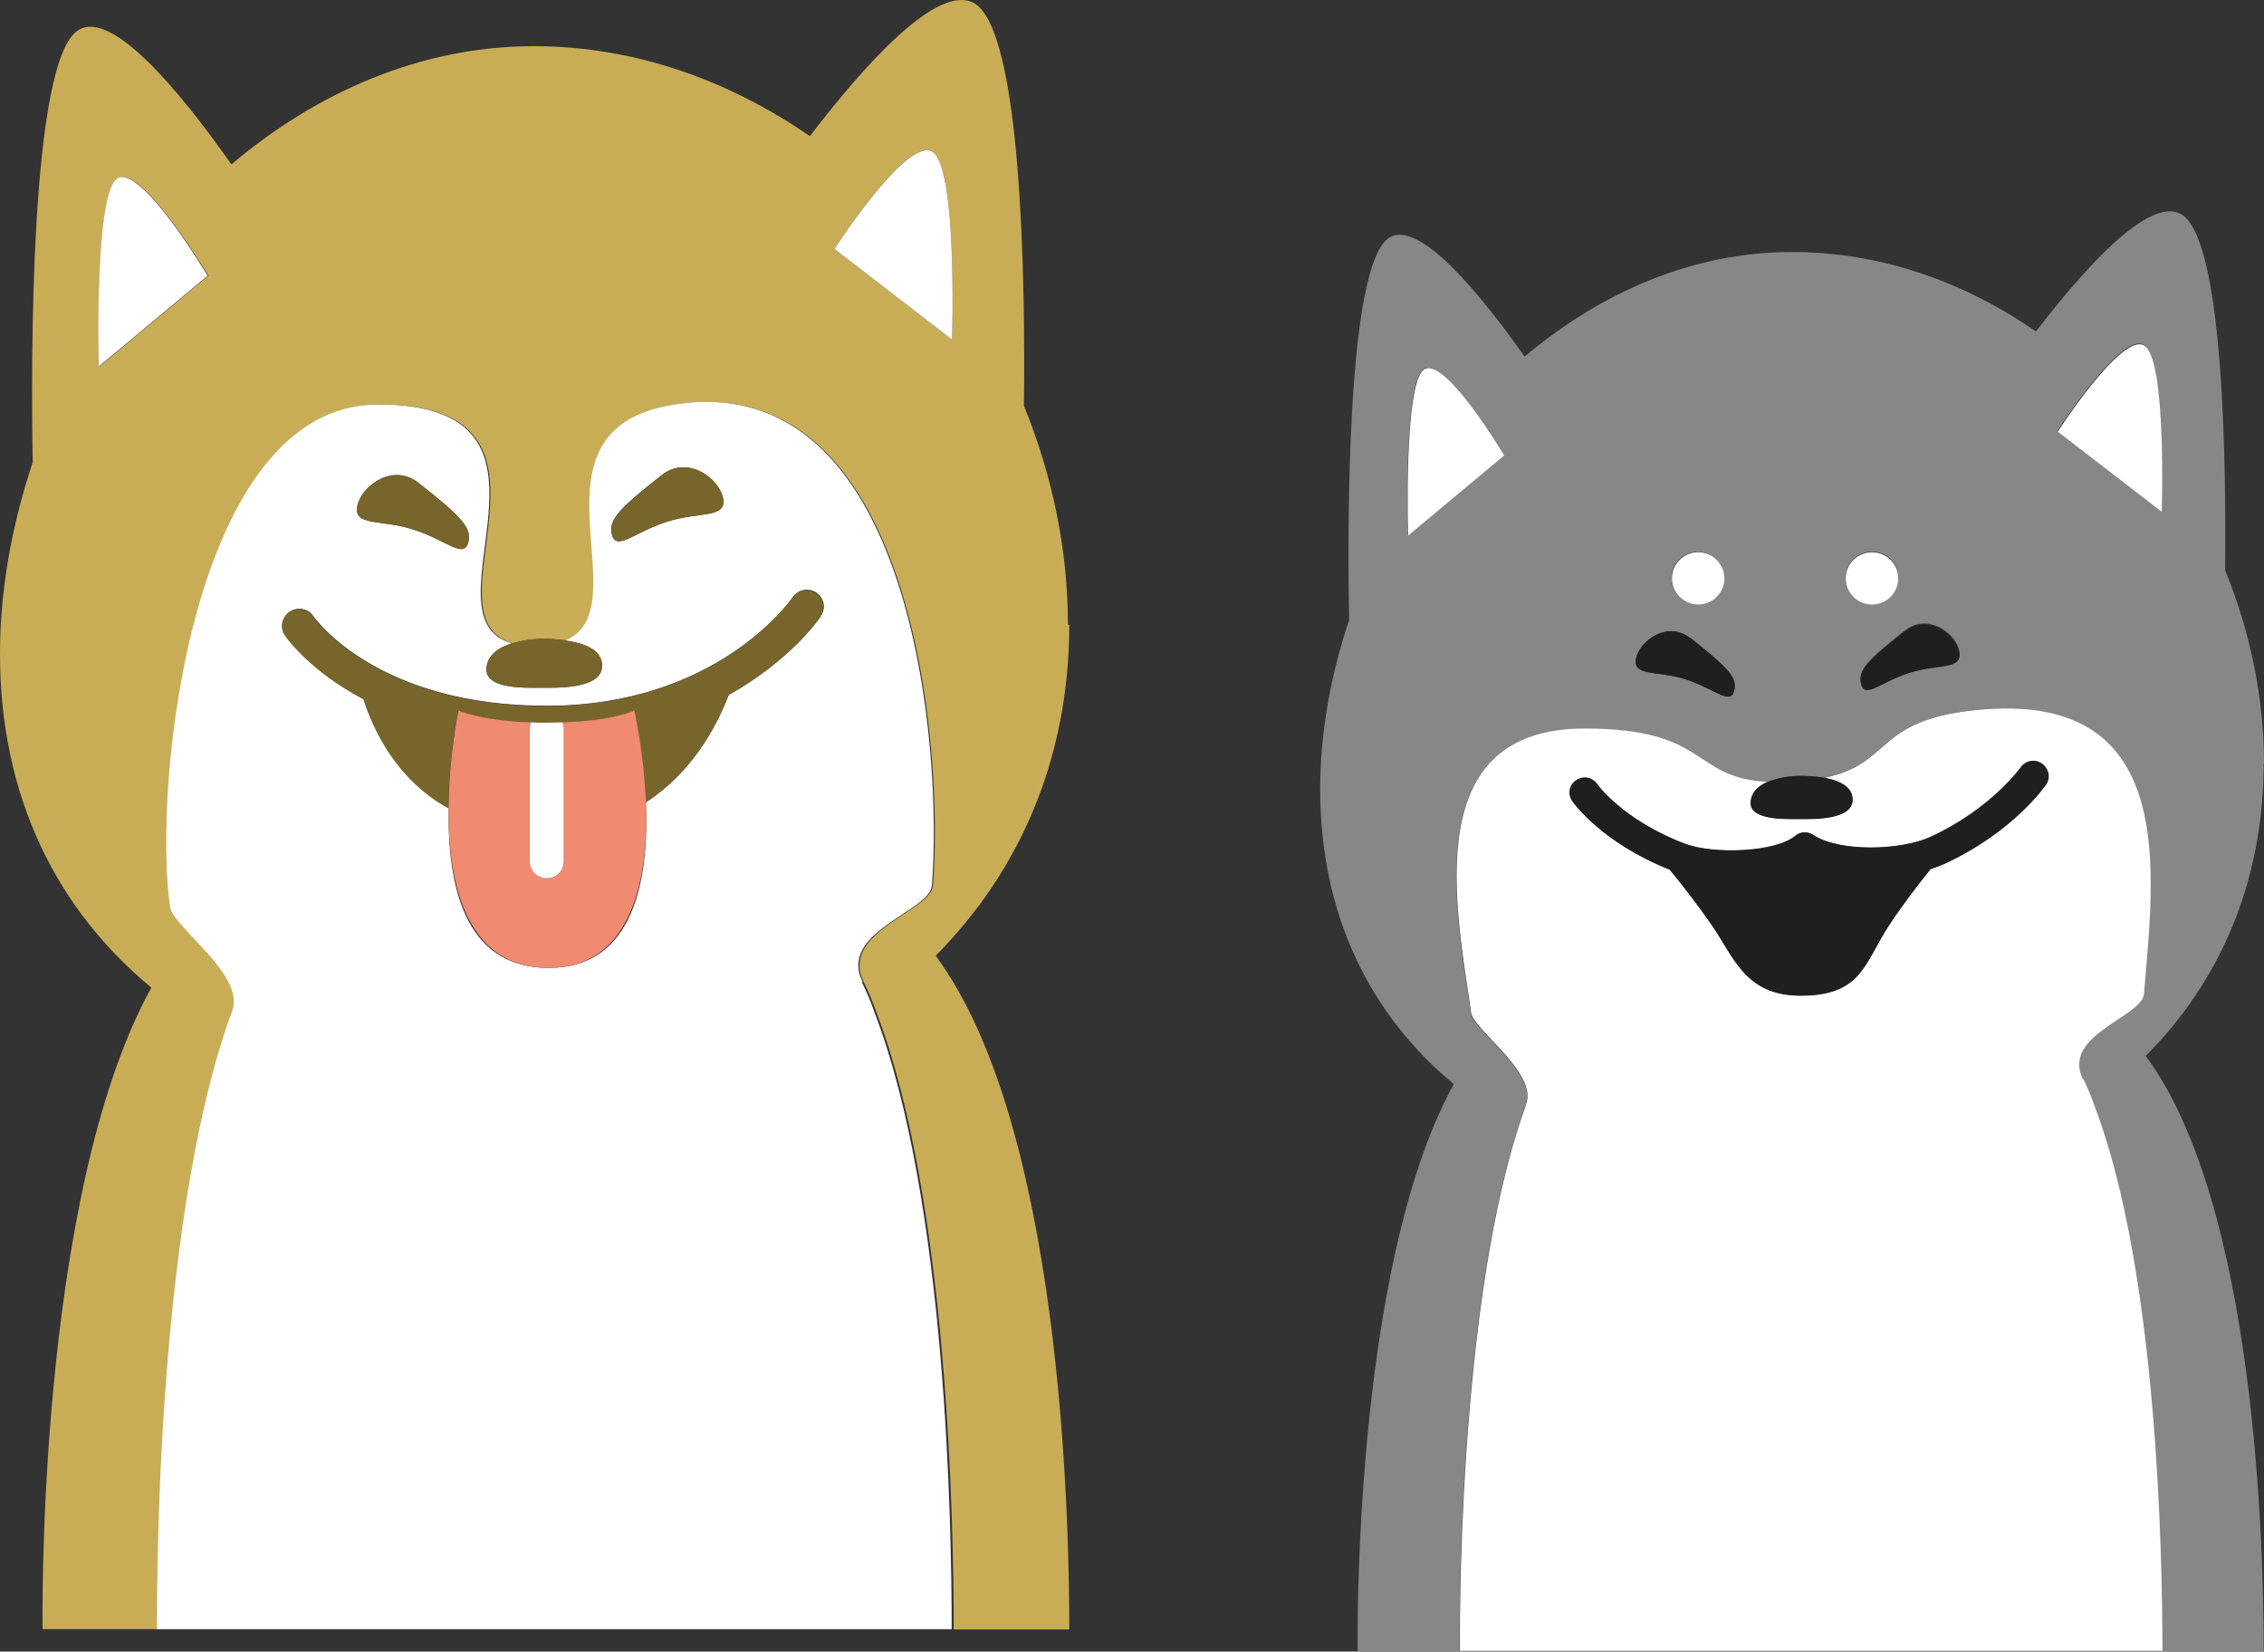
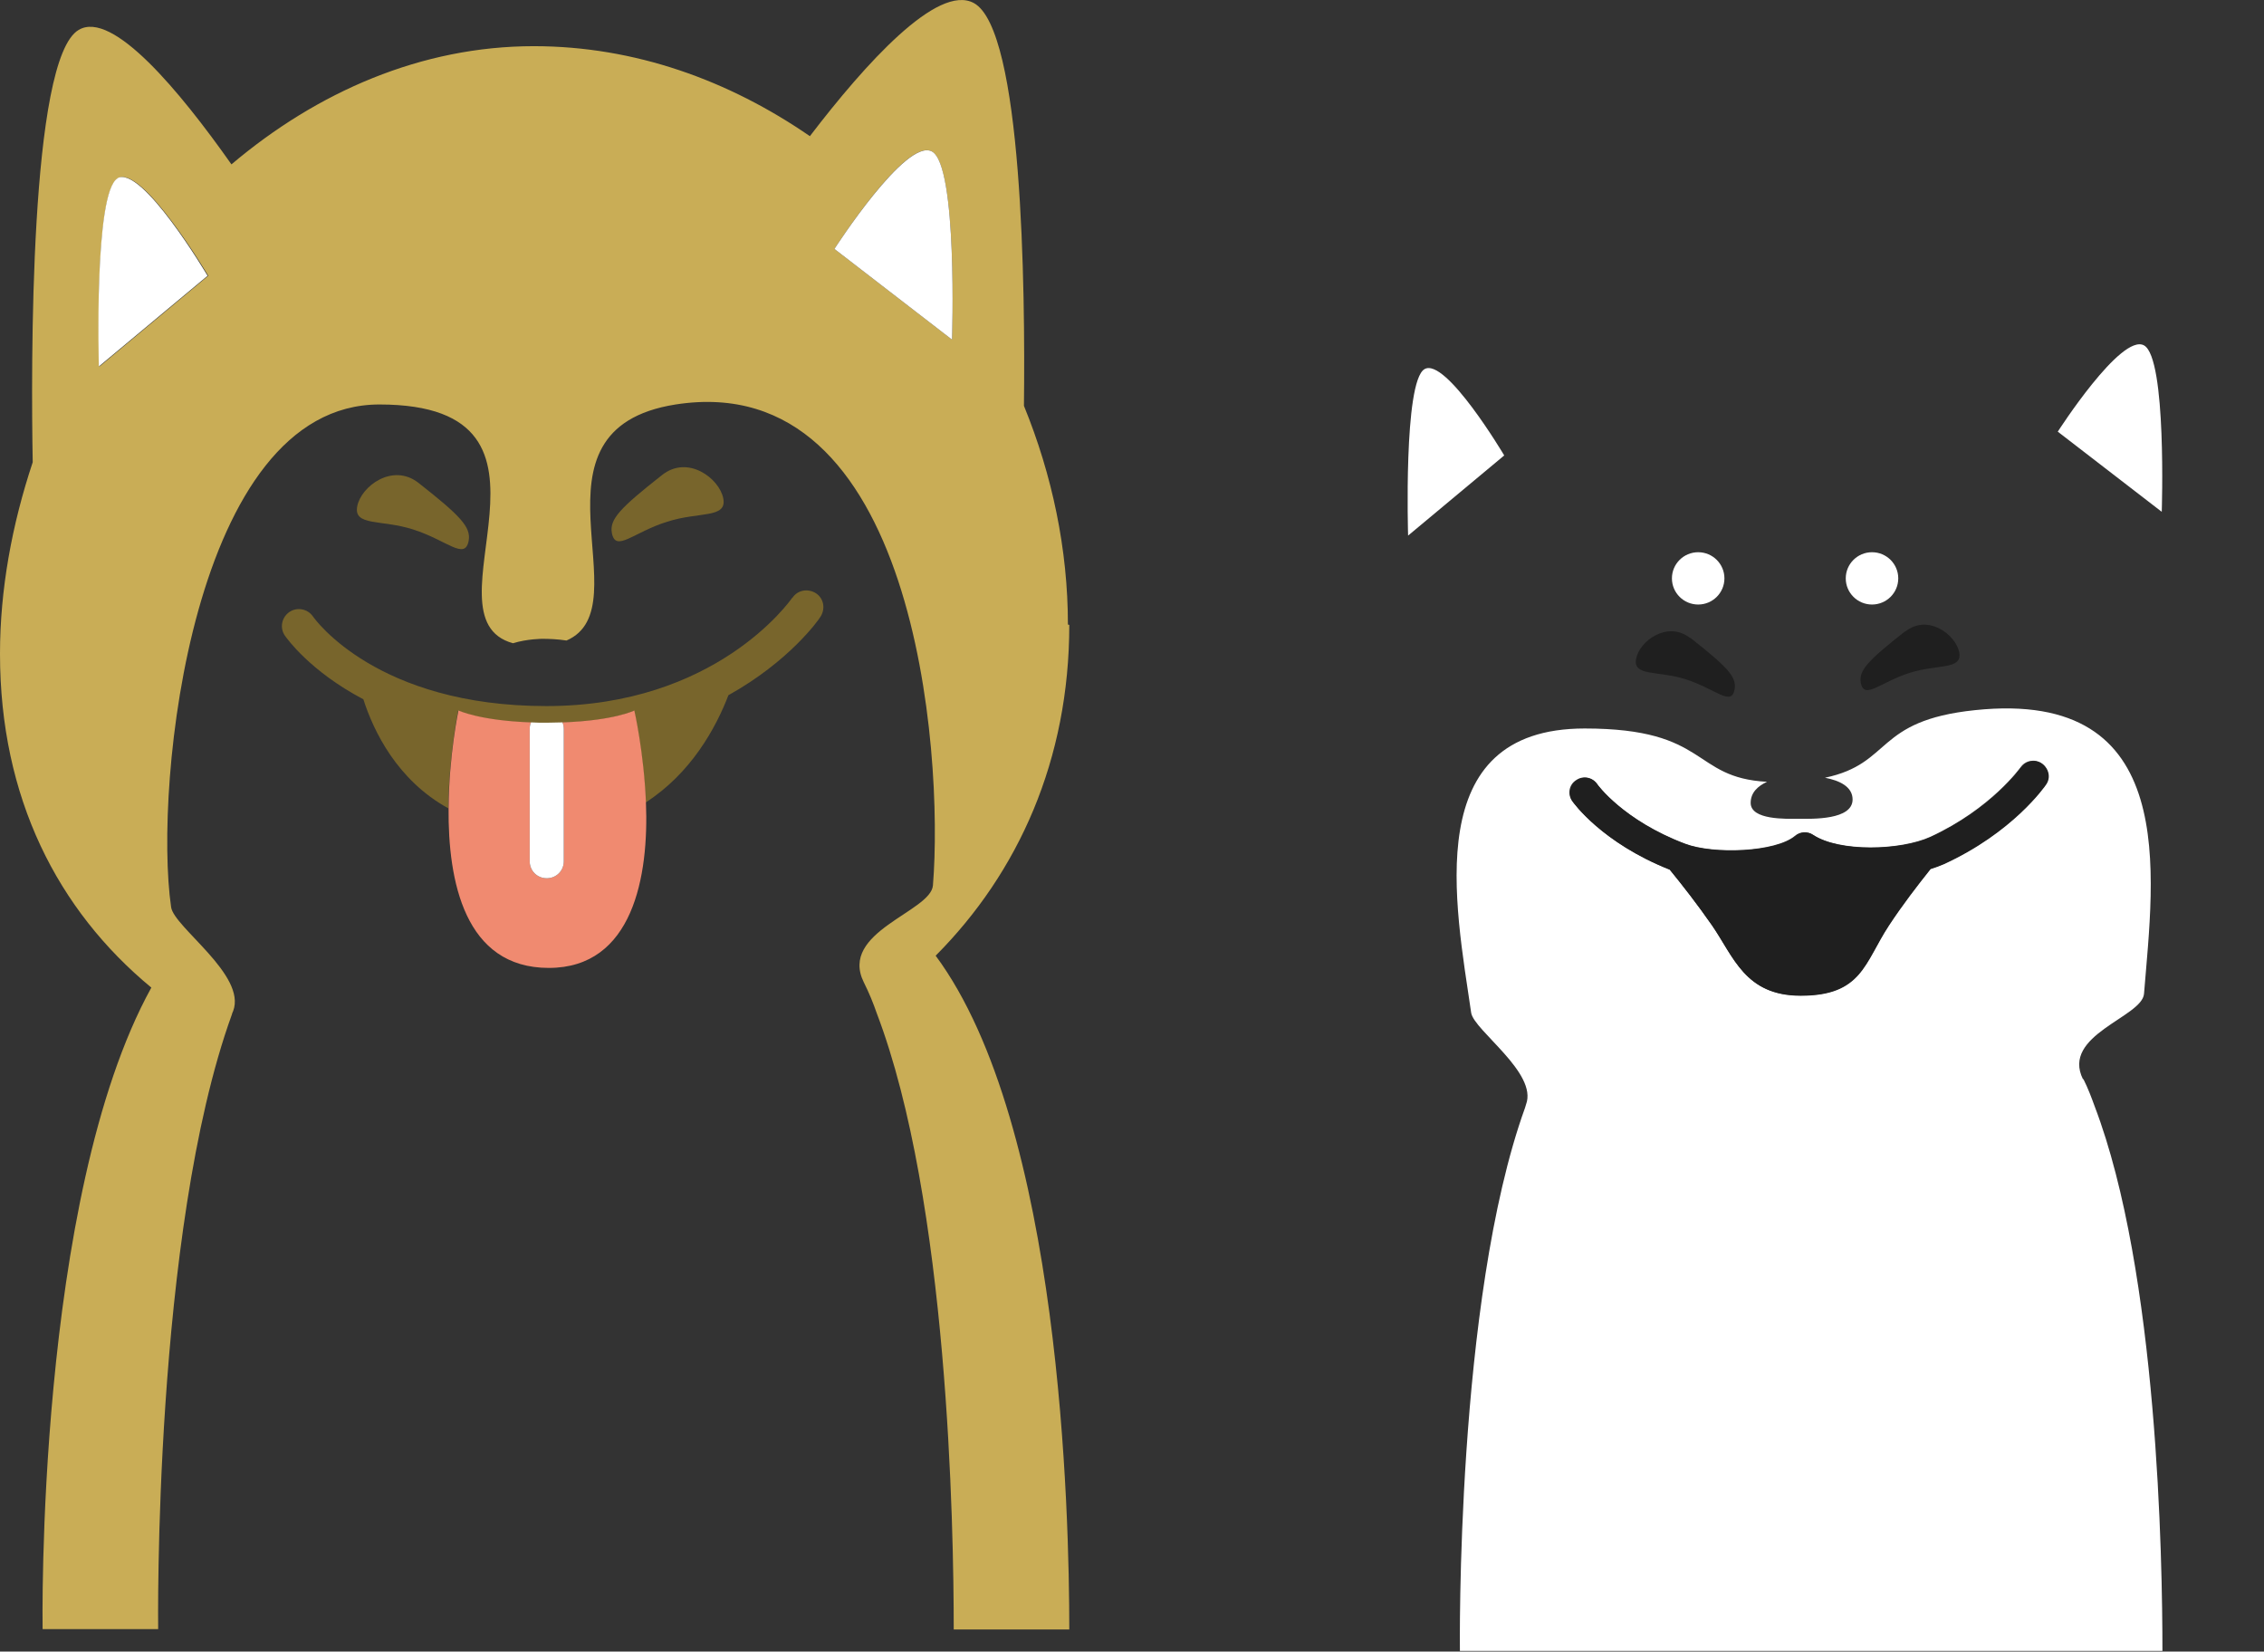
<svg xmlns="http://www.w3.org/2000/svg" width="170" height="124" viewBox="0 0 170 124" fill="none">
  <rect x="0" y="0" width="170" height="124" fill="#333333" stroke="none" />
  <g clip-path="url(#clip0_2033_1296)">
    <path d="M80.188 46.891C80.188 41.256 79.011 35.672 76.886 30.47C76.989 21.699 76.784 2.218 73.124 0.229C70.411 -1.25 64.985 4.768 60.813 10.224C54.747 6.043 47.683 3.467 40.081 3.467C31.661 3.467 23.829 6.884 17.379 12.341C13.514 6.858 8.446 0.739 5.912 2.243C2.201 4.411 2.329 27.665 2.457 34.703C0.896 39.395 0 44.265 0 49.084C0 59.896 4.325 68.336 11.364 74.149C2.662 89.908 3.199 122.316 3.199 122.316H11.876C11.876 122.316 11.492 92.534 17.404 76.189C17.43 76.087 17.456 76.011 17.507 75.909C18.531 73.206 13.053 69.611 12.848 68.106C11.518 58.952 14.435 30.368 28.487 30.368C44.253 30.368 31.43 46.356 38.52 48.294C39.595 47.962 40.721 47.962 40.721 47.962C41.233 47.962 41.873 47.988 42.538 48.09C48.374 45.565 38.776 32.255 50.729 30.368C68.696 27.563 70.872 56.377 70.053 66.474C69.899 68.463 62.989 69.942 64.857 73.742C65.266 74.557 65.574 75.322 65.83 76.062C71.204 90.163 71.614 114.641 71.614 122.342H80.291C80.291 113.8 79.676 84.476 70.257 71.753C76.477 65.505 80.291 57.04 80.291 46.917L80.188 46.891ZM7.448 27.512C7.448 27.512 7.039 14.432 8.856 13.386C10.647 12.315 15.638 20.704 15.638 20.704L7.474 27.512H7.448ZM62.656 18.69C62.656 18.69 68.031 10.301 69.976 11.372C71.921 12.443 71.486 25.498 71.486 25.498L62.656 18.69Z" fill="#C9AD56" />
-     <path d="M64.78 73.742C62.886 69.943 69.822 68.464 69.976 66.475C70.795 56.377 68.62 27.538 50.652 30.369C38.725 32.23 48.297 45.566 42.462 48.09C43.844 48.294 45.2 48.779 45.2 49.977C45.2 51.762 41.771 51.635 40.645 51.635C39.518 51.635 36.524 51.762 36.524 50.283C36.524 49.187 37.471 48.6 38.443 48.294C31.354 46.356 44.177 30.369 28.41 30.369C14.359 30.369 11.441 58.953 12.772 68.107C13.002 69.611 18.454 73.206 17.43 75.909C17.404 76.011 17.379 76.113 17.328 76.19C11.415 92.534 11.799 122.317 11.799 122.317H71.46C71.46 114.616 71.077 90.138 65.676 76.037C65.42 75.297 65.113 74.532 64.704 73.716L64.78 73.742ZM49.679 35.672C51.625 34.142 54.005 35.927 54.286 37.432C54.568 38.936 52.469 38.401 50.089 39.166C47.529 39.982 46.199 41.512 45.917 40.007C45.738 38.987 46.531 38.146 49.679 35.672ZM31.43 36.259C34.578 38.732 35.372 39.574 35.193 40.594C34.911 42.098 33.58 40.543 31.021 39.752C28.641 38.987 26.542 39.523 26.823 38.018C27.105 36.514 29.485 34.703 31.43 36.259ZM61.632 46.28C61.479 46.509 59.277 49.595 54.722 52.17C53.775 54.643 51.906 58.035 48.502 60.228C48.732 65.786 47.734 72.671 41.208 72.671C34.681 72.671 33.606 66.143 33.683 60.661C29.843 58.519 28.078 54.873 27.31 52.476C23.291 50.36 21.551 47.886 21.423 47.708C21.013 47.121 21.167 46.331 21.756 45.923C22.344 45.54 23.138 45.668 23.522 46.254C23.726 46.535 28.385 52.986 41.054 52.986C53.723 52.986 59.303 45.183 59.533 44.826C59.943 44.24 60.736 44.112 61.299 44.495C61.888 44.903 62.042 45.668 61.632 46.254V46.28Z" fill="white" />
-     <path d="M8.83 13.387C7.039 14.432 7.423 27.513 7.423 27.513L15.587 20.705C15.587 20.705 10.622 12.316 8.805 13.387H8.83Z" fill="white" />
+     <path d="M8.83 13.387C7.039 14.432 7.423 27.513 7.423 27.513L15.587 20.705C15.587 20.705 10.622 12.316 8.805 13.387Z" fill="white" />
    <path d="M69.976 11.372C68.031 10.327 62.656 18.69 62.656 18.69L71.486 25.499C71.486 25.499 71.921 12.418 69.976 11.372Z" fill="white" />
    <path d="M31.021 39.752C33.58 40.568 34.911 42.098 35.193 40.594C35.372 39.574 34.578 38.733 31.43 36.259C29.485 34.729 27.105 36.514 26.823 38.019C26.541 39.523 28.64 38.987 31.021 39.752Z" fill="#78652C" />
    <path d="M50.114 39.166C52.495 38.401 54.593 38.936 54.312 37.432C54.03 35.928 51.65 34.117 49.705 35.672C46.556 38.146 45.763 38.987 45.942 40.007C46.224 41.512 47.555 39.956 50.114 39.166Z" fill="#78652C" />
-     <path d="M36.549 50.283C36.549 51.762 39.569 51.635 40.67 51.635C41.771 51.635 45.226 51.762 45.226 49.977C45.226 48.779 43.869 48.269 42.487 48.09C41.847 47.989 41.182 47.963 40.67 47.963C40.67 47.963 39.544 47.963 38.469 48.294C37.496 48.6 36.549 49.161 36.549 50.283Z" fill="#78652C" />
    <path d="M59.508 44.852C59.278 45.184 53.724 53.012 41.029 53.012C28.334 53.012 23.676 46.535 23.496 46.28C23.087 45.694 22.294 45.566 21.73 45.949C21.142 46.357 20.988 47.147 21.398 47.733C21.526 47.912 23.266 50.385 27.284 52.502C28.052 54.899 29.818 58.57 33.657 60.687C33.709 56.76 34.4 53.369 34.4 53.369C34.4 53.369 36.012 54.134 39.851 54.261C40.235 54.261 40.594 54.287 41.029 54.287C41.464 54.287 41.822 54.287 42.206 54.261C46.045 54.134 47.607 53.369 47.607 53.369C47.607 53.369 48.323 56.505 48.477 60.253C51.881 58.06 53.749 54.669 54.696 52.196C59.278 49.646 61.479 46.535 61.607 46.306C61.991 45.719 61.863 44.929 61.274 44.546C60.685 44.164 59.892 44.291 59.508 44.878V44.852Z" fill="#78652C" />
    <path d="M42.231 54.236C42.308 54.389 42.334 54.567 42.334 54.746V64.665C42.334 65.379 41.771 65.939 41.054 65.939C40.337 65.939 39.774 65.379 39.774 64.665V54.746C39.774 54.567 39.8 54.389 39.877 54.236C36.038 54.108 34.425 53.343 34.425 53.343C34.425 53.343 33.709 56.734 33.683 60.661C33.632 66.144 34.886 72.671 41.208 72.671C47.53 72.671 48.733 65.787 48.502 60.228C48.349 56.48 47.632 53.343 47.632 53.343C47.632 53.343 46.096 54.108 42.231 54.236Z" fill="#F08A70" />
    <path d="M39.774 64.665C39.774 65.379 40.337 65.939 41.054 65.939C41.771 65.939 42.334 65.379 42.334 64.665V54.746C42.334 54.567 42.308 54.389 42.231 54.236C41.848 54.236 41.489 54.261 41.054 54.261C40.619 54.261 40.261 54.261 39.877 54.236C39.8 54.389 39.774 54.567 39.774 54.746V64.665Z" fill="white" />
-     <path d="M170 57.321C170 52.349 168.951 47.402 167.083 42.812C167.159 35.061 167.006 17.849 163.755 16.064C161.349 14.764 156.563 20.093 152.878 24.887C147.528 21.189 141.283 18.92 134.552 18.92C127.104 18.92 120.193 21.954 114.485 26.774C111.056 21.929 106.577 16.523 104.35 17.824C101.048 19.762 101.176 40.313 101.304 46.535C99.922 50.691 99.129 55.001 99.129 59.233C99.129 68.796 102.968 76.267 109.162 81.392C101.483 95.314 101.944 123.975 101.944 123.975H109.597C109.597 123.975 109.264 97.635 114.485 83.202C114.511 83.126 114.537 83.024 114.562 82.947C115.458 80.576 110.646 77.389 110.442 76.063C109.264 67.954 106.551 54.72 118.965 54.72C128.332 54.72 126.95 58.392 132.658 58.724C133.707 58.265 135.064 58.239 135.064 58.239C135.601 58.239 136.318 58.265 137.009 58.392C142.128 57.321 140.72 54.108 148.27 53.318C163.73 51.686 161.682 65.685 160.965 74.609C160.812 76.369 154.72 77.669 156.384 81.035C156.742 81.749 156.998 82.437 157.229 83.075C161.989 95.544 162.322 117.166 162.322 123.975H169.975C169.975 116.427 169.437 90.52 161.119 79.275C166.622 73.768 169.975 66.271 169.975 57.321H170ZM105.706 40.186C105.706 40.186 105.348 28.635 106.935 27.692C108.522 26.748 112.924 34.168 112.924 34.168L105.706 40.186ZM127.488 41.435C128.563 41.435 129.458 42.302 129.458 43.399C129.458 44.495 128.588 45.362 127.488 45.362C126.387 45.362 125.517 44.495 125.517 43.399C125.517 42.302 126.387 41.435 127.488 41.435ZM130.226 51.737C129.97 53.063 128.793 51.711 126.541 50.997C124.442 50.334 122.599 50.794 122.829 49.468C123.085 48.142 125.184 46.535 126.899 47.912C129.689 50.105 130.38 50.844 130.226 51.762V51.737ZM138.596 43.373C138.596 42.302 139.466 41.41 140.566 41.41C141.667 41.41 142.537 42.277 142.537 43.373C142.537 44.47 141.667 45.337 140.566 45.337C139.466 45.337 138.596 44.47 138.596 43.373ZM143.407 50.437C141.155 51.15 139.952 52.527 139.722 51.176C139.568 50.258 140.259 49.519 143.049 47.326C144.764 45.974 146.888 47.555 147.119 48.881C147.375 50.207 145.506 49.748 143.407 50.411V50.437ZM154.49 32.358C154.49 32.358 159.251 24.938 160.965 25.881C162.68 26.825 162.296 38.376 162.296 38.376L154.49 32.358Z" fill="#878787" />
    <path d="M156.41 81.035C154.746 77.695 160.863 76.369 160.991 74.609C161.708 65.685 163.781 51.686 148.296 53.318C140.72 54.108 142.128 57.321 137.034 58.392C138.109 58.596 139.108 59.055 139.108 60.024C139.108 61.579 136.062 61.477 135.089 61.477C134.117 61.477 131.455 61.579 131.455 60.279C131.455 59.489 132.018 59.004 132.683 58.698C126.976 58.392 128.383 54.695 118.99 54.695C106.577 54.695 109.29 67.928 110.467 76.037C110.672 77.363 115.484 80.55 114.588 82.922C114.562 82.998 114.537 83.1 114.511 83.177C109.29 97.635 109.622 123.949 109.622 123.949H162.373C162.373 117.141 162.04 95.518 157.28 83.049C157.049 82.412 156.793 81.723 156.435 81.009L156.41 81.035ZM153.62 58.877C153.517 59.029 151.111 62.497 145.916 64.869C145.634 64.996 145.301 65.124 144.943 65.226C143.945 66.475 142.844 67.903 141.821 69.458C139.978 72.263 139.799 74.737 135.192 74.737C131.02 74.737 130.175 71.83 128.537 69.458C127.436 67.877 126.336 66.45 125.363 65.277C120.27 63.262 118.145 60.253 118.043 60.126C117.685 59.616 117.813 58.902 118.35 58.571C118.862 58.214 119.553 58.341 119.911 58.851C119.911 58.877 121.882 61.579 126.515 63.339C128.665 64.155 133.323 63.976 134.782 62.752C135.166 62.421 135.729 62.395 136.139 62.676C138.109 63.976 142.691 63.849 144.943 62.829C149.525 60.712 151.7 57.627 151.726 57.602C152.084 57.092 152.775 56.964 153.287 57.296C153.799 57.653 153.927 58.341 153.594 58.851L153.62 58.877Z" fill="white" />
    <path d="M106.96 27.717C105.373 28.661 105.732 40.212 105.732 40.212L112.949 34.194C112.949 34.194 108.547 26.774 106.96 27.717Z" fill="white" />
    <path d="M160.991 25.932C159.276 24.989 154.515 32.409 154.515 32.409L162.322 38.427C162.322 38.427 162.706 26.876 160.991 25.932Z" fill="white" />
    <path d="M127.513 45.388C128.602 45.388 129.484 44.509 129.484 43.424C129.484 42.34 128.602 41.461 127.513 41.461C126.425 41.461 125.542 42.34 125.542 43.424C125.542 44.509 126.425 45.388 127.513 45.388Z" fill="white" />
    <path d="M140.566 45.388C141.654 45.388 142.537 44.509 142.537 43.424C142.537 42.34 141.654 41.461 140.566 41.461C139.478 41.461 138.595 42.34 138.595 43.424C138.595 44.509 139.478 45.388 140.566 45.388Z" fill="white" />
    <path d="M126.924 47.912C125.21 46.561 123.085 48.142 122.855 49.468C122.599 50.794 124.467 50.335 126.566 50.998C128.818 51.712 130.021 53.088 130.252 51.737C130.405 50.819 129.714 50.08 126.924 47.887V47.912Z" fill="#1F1F1F" />
    <path d="M143.049 47.402C140.259 49.595 139.568 50.334 139.721 51.252C139.977 52.578 141.155 51.227 143.407 50.513C145.506 49.85 147.348 50.309 147.118 48.983C146.862 47.657 144.763 46.051 143.049 47.428V47.402Z" fill="#1F1F1F" />
-     <path d="M131.454 60.304C131.454 61.605 134.116 61.503 135.089 61.503C136.061 61.503 139.107 61.605 139.107 60.049C139.107 59.081 138.109 58.621 137.034 58.417C136.343 58.29 135.626 58.264 135.089 58.264C135.089 58.264 133.732 58.264 132.683 58.749C132.017 59.055 131.454 59.539 131.454 60.33V60.304Z" fill="#1F1F1F" />
    <path d="M151.751 57.627C151.751 57.627 149.576 60.738 144.969 62.854C142.716 63.874 138.135 64.002 136.164 62.701C135.755 62.421 135.192 62.446 134.808 62.778C133.349 64.002 128.691 64.18 126.541 63.364C121.908 61.63 119.963 58.928 119.937 58.877C119.579 58.367 118.888 58.239 118.376 58.596C117.864 58.953 117.736 59.642 118.069 60.151C118.146 60.279 120.296 63.288 125.389 65.302C126.336 66.475 127.462 67.903 128.563 69.484C130.201 71.855 131.045 74.762 135.217 74.762C139.824 74.762 140.003 72.289 141.846 69.484C142.87 67.929 143.971 66.501 144.969 65.251C145.302 65.149 145.634 65.022 145.941 64.894C151.137 62.523 153.543 59.055 153.645 58.902C154.004 58.392 153.85 57.704 153.338 57.347C152.826 56.99 152.11 57.117 151.777 57.653L151.751 57.627Z" fill="#1F1F1F" />
  </g>
  <defs>
    <clipPath id="clip0_2033_1296">
      <rect width="170" height="124" fill="white" />
    </clipPath>
  </defs>
</svg>